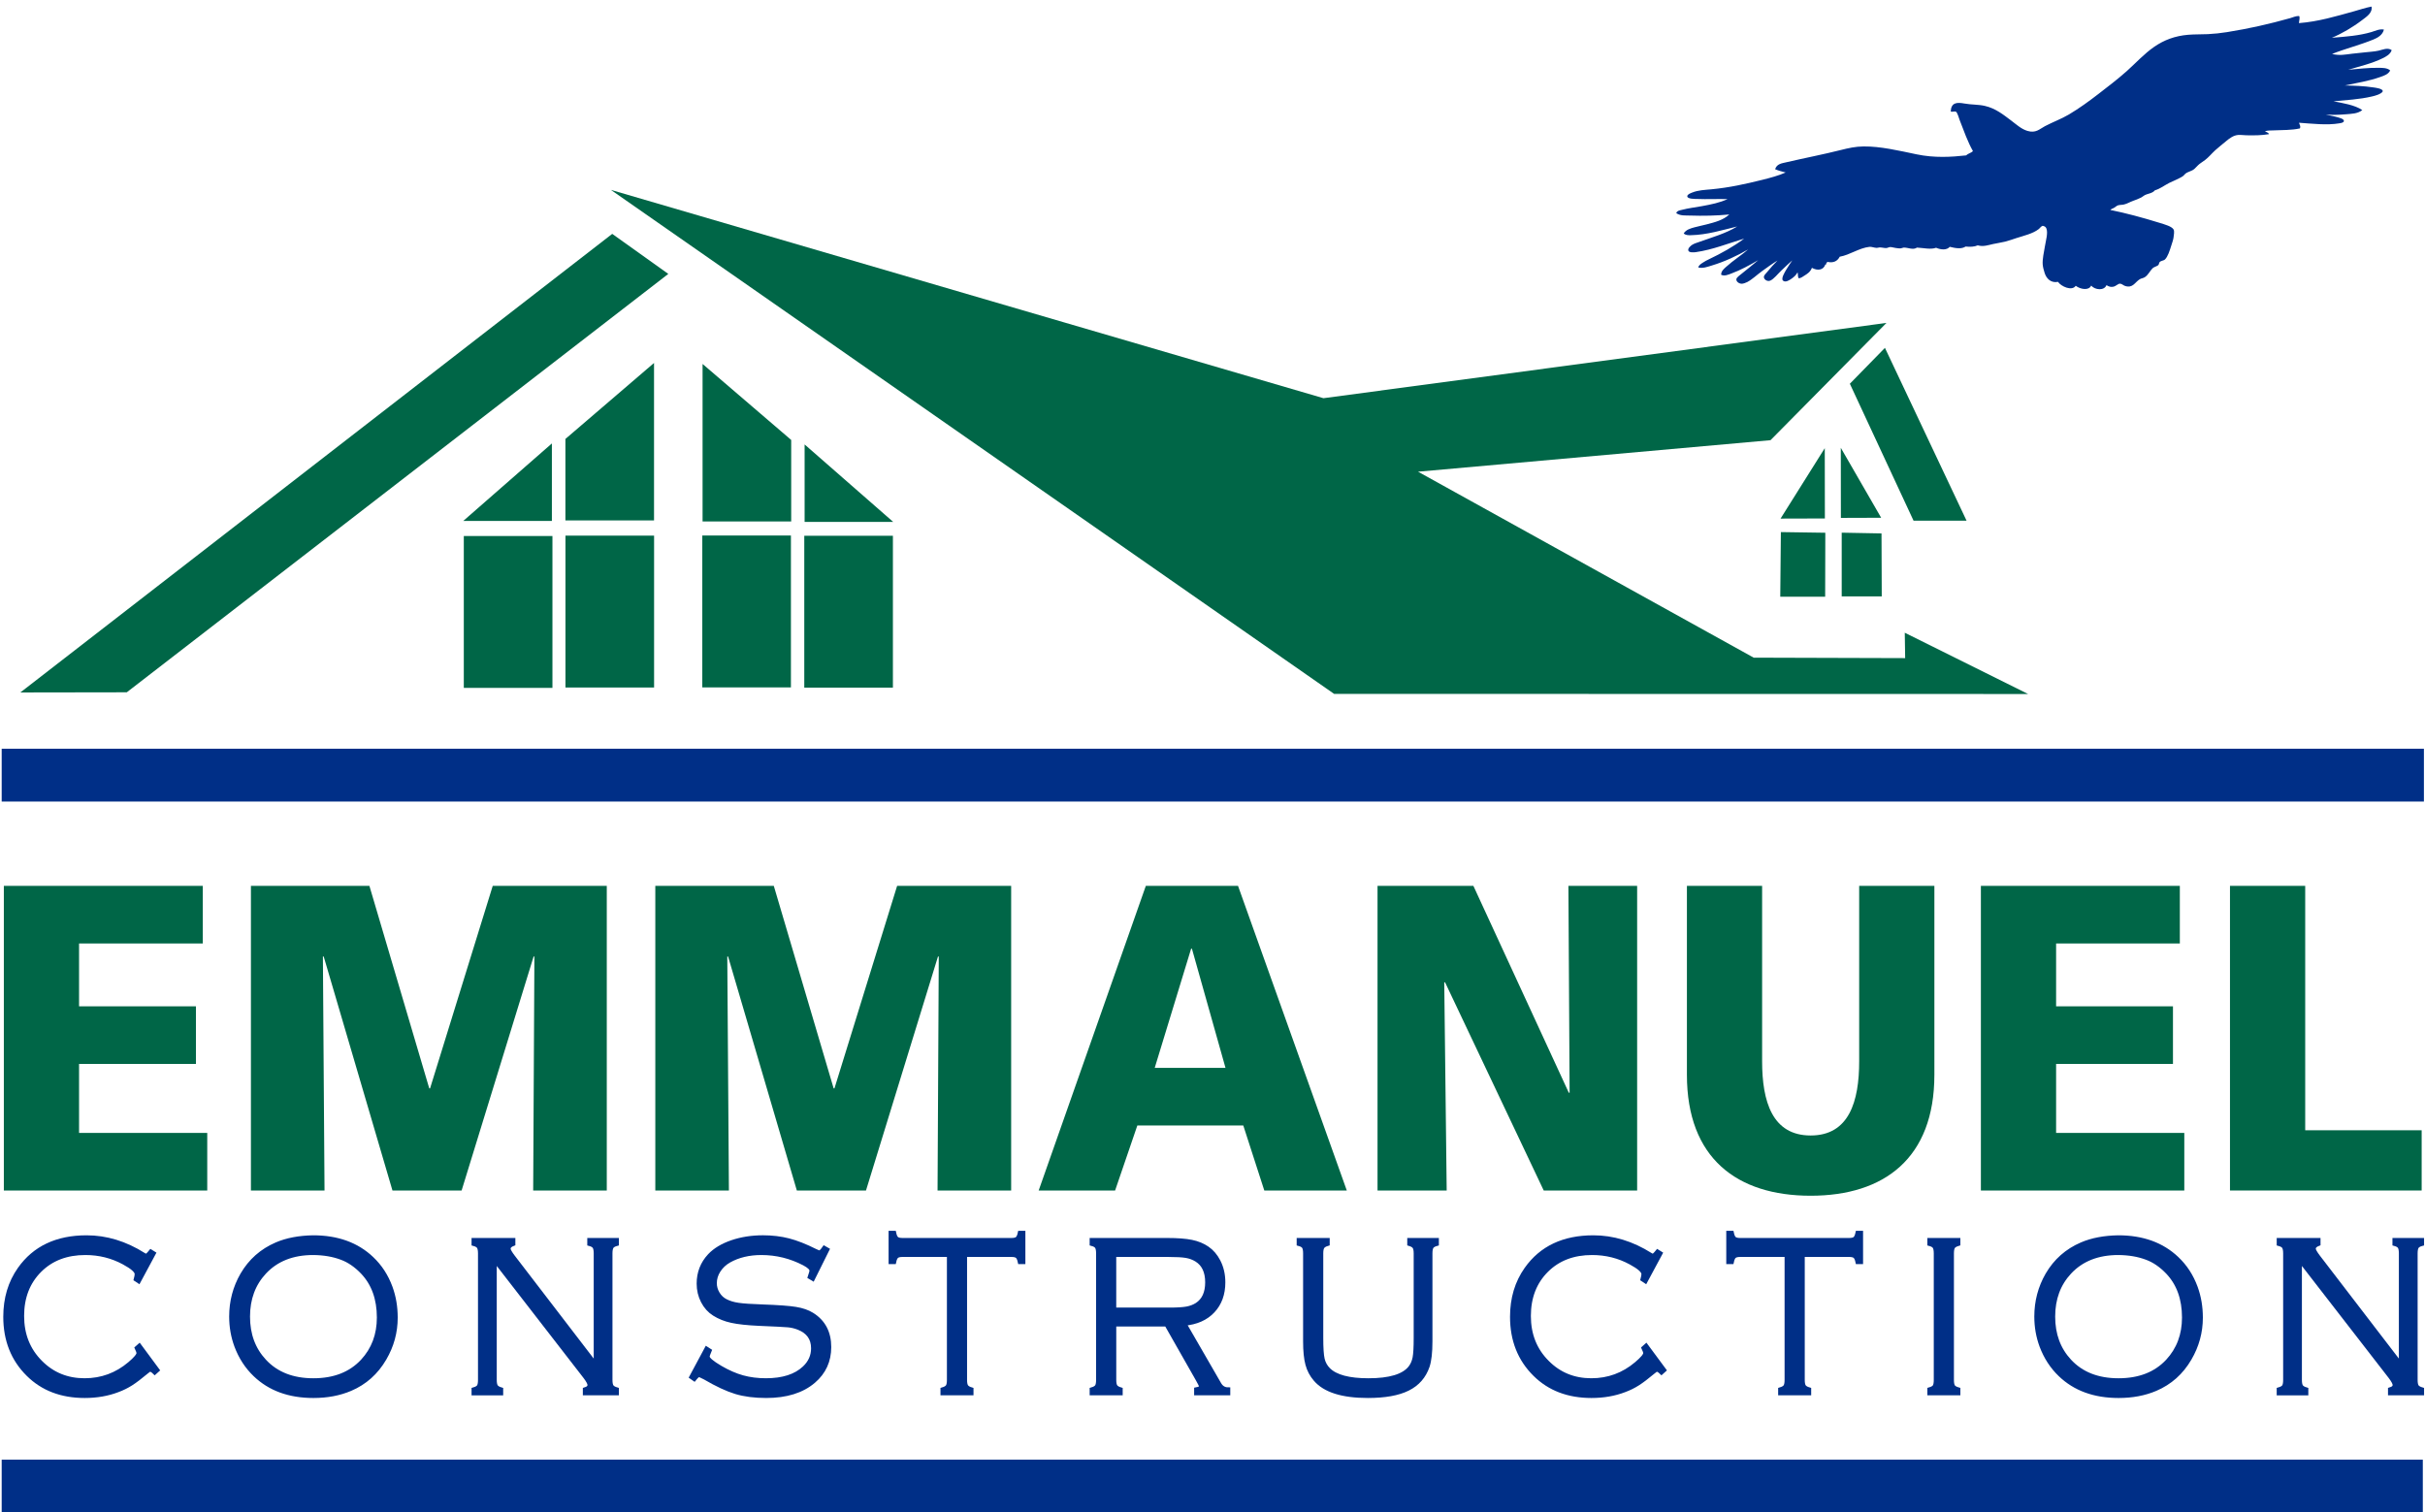
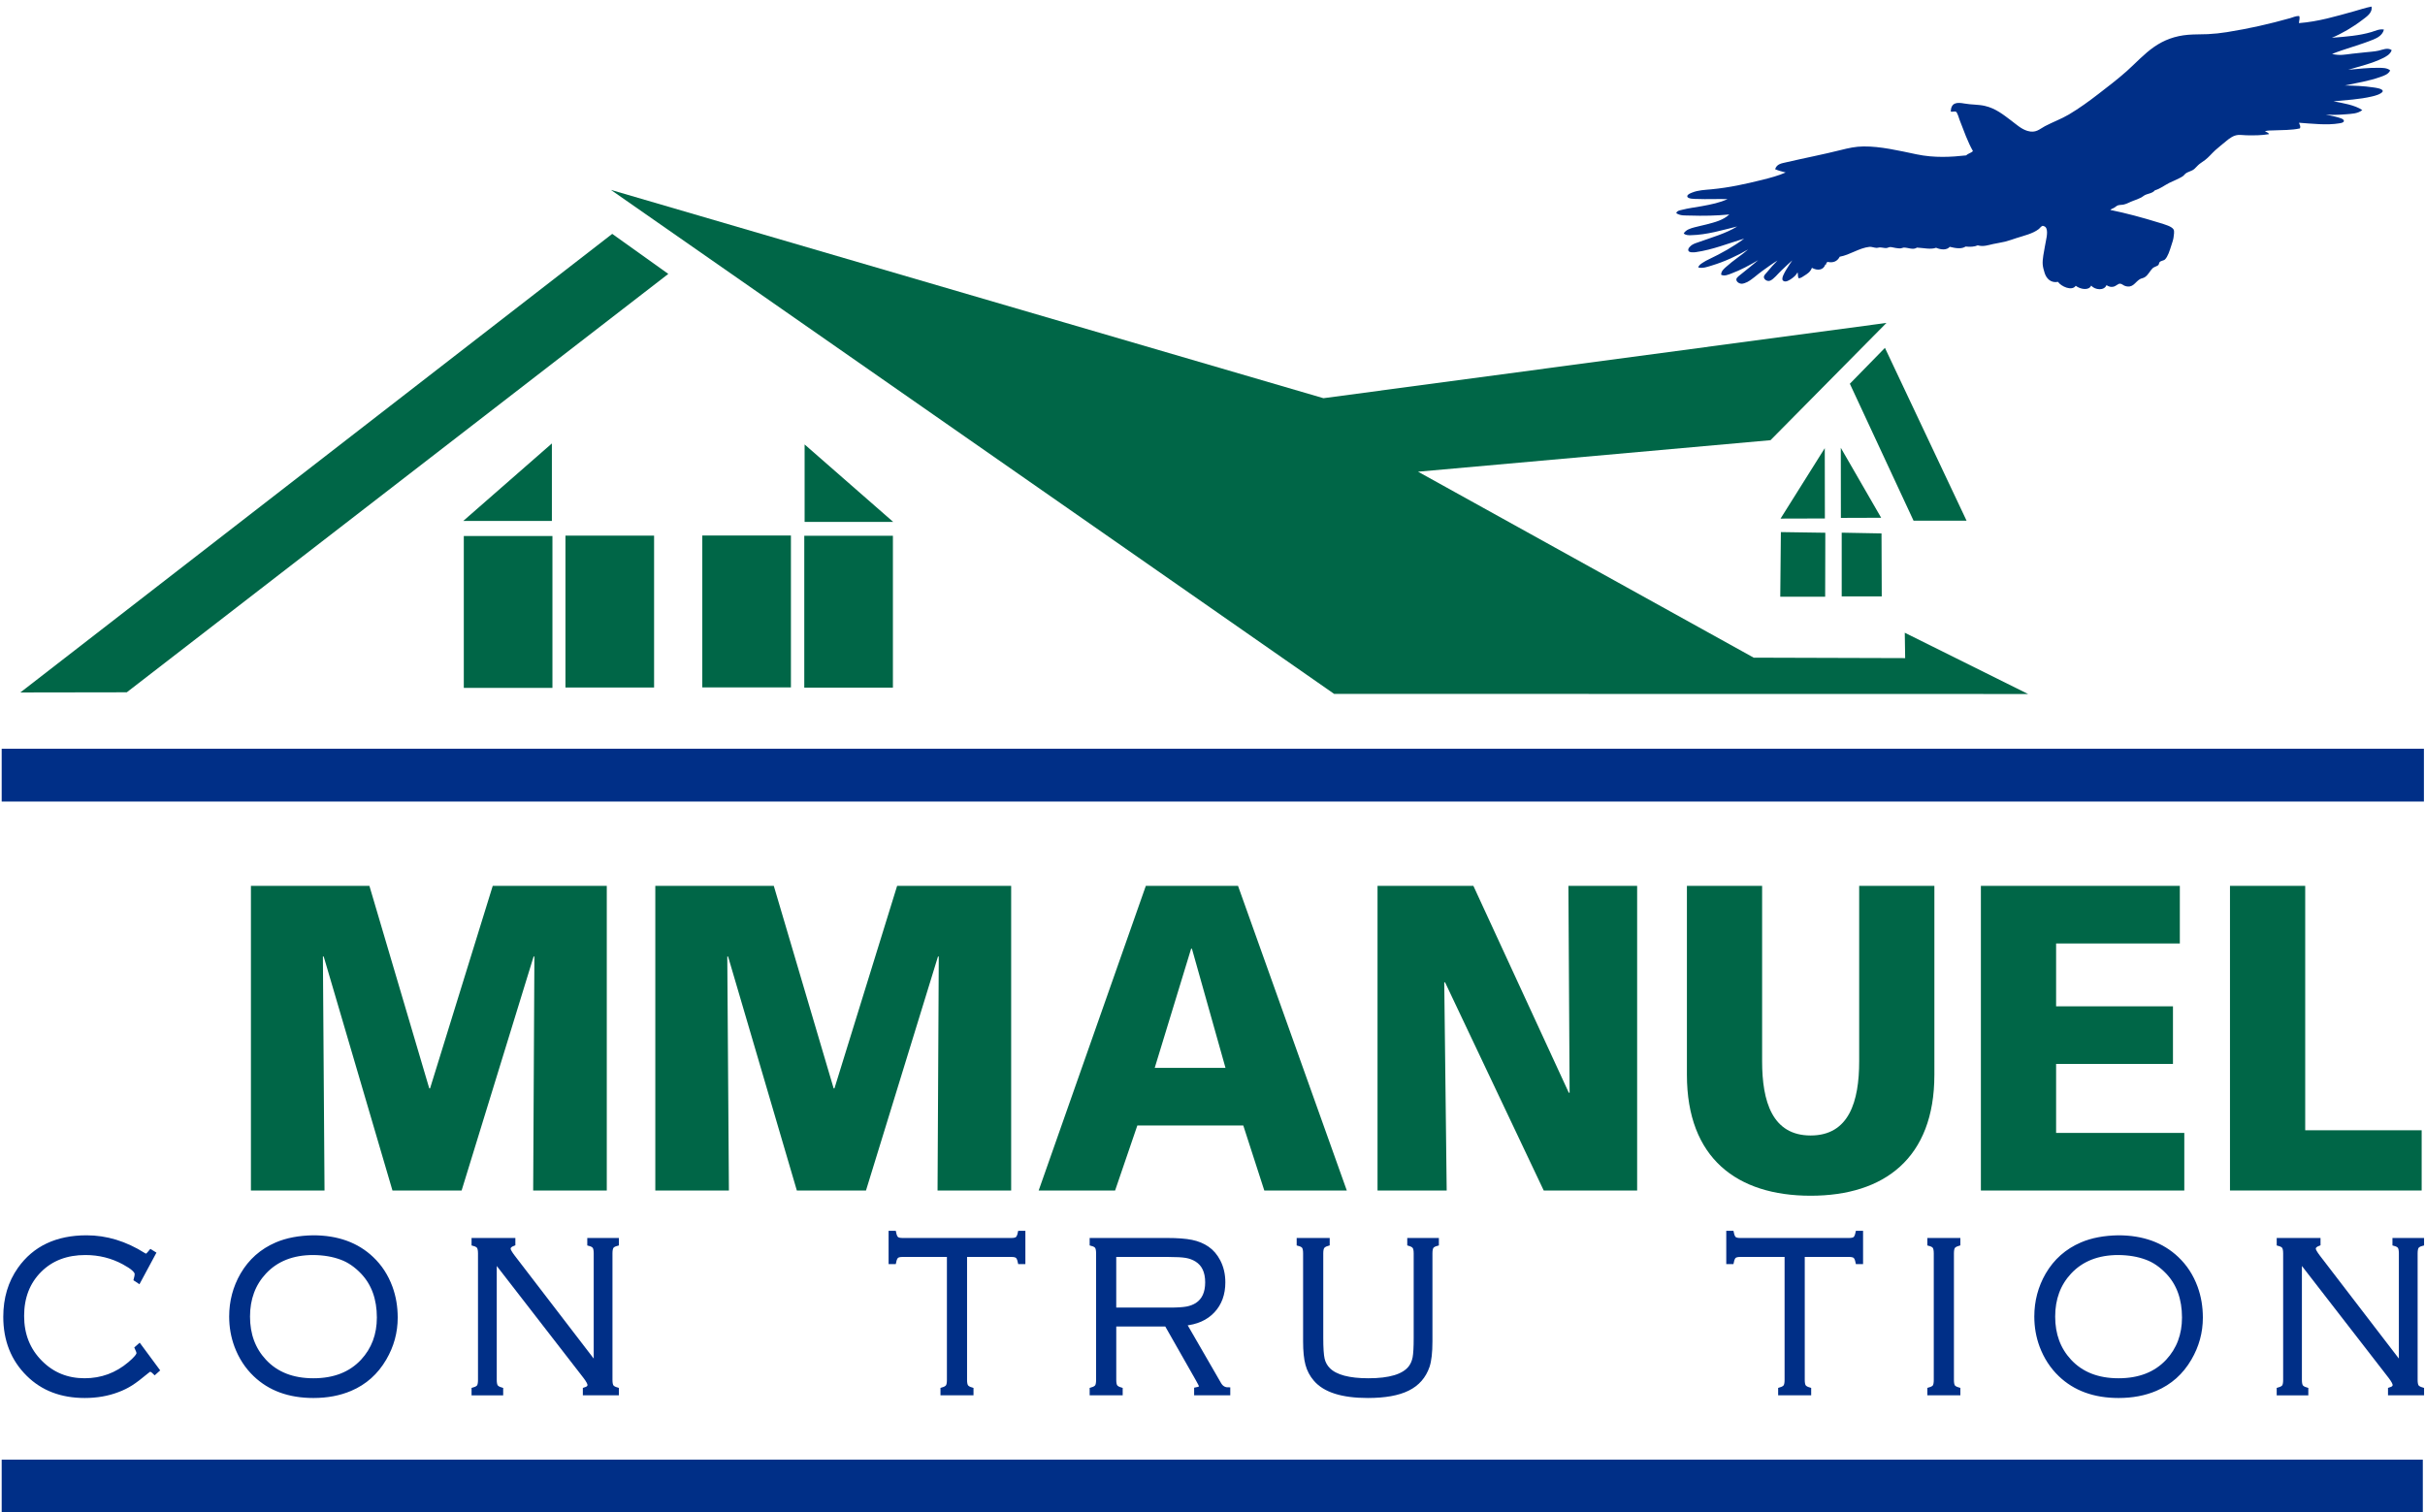
<svg xmlns="http://www.w3.org/2000/svg" version="1.1" id="Layer_1" x="0px" y="0px" viewBox="0 0 277.375 173" style="enable-background:new 0 0 277.375 173;" xml:space="preserve">
  <polygon style="fill:#006647;" points="152.599,79.38 231.976,79.393 217.871,72.384 217.915,75.288 200.593,75.236 162.198,53.962   202.513,50.357 215.776,36.941 151.377,45.553 69.875,21.724 " />
  <polygon style="fill:#006647;" points="215.602,39.795 224.94,59.569 218.876,59.569 211.589,43.9 " />
  <polygon style="fill:#006647;" points="210.554,51.23 215.17,59.231 210.563,59.246 " />
  <polygon style="fill:#006647;" points="210.657,60.937 215.21,61.022 215.237,68.224 210.657,68.224 " />
  <polygon style="fill:#006647;" points="208.72,51.269 208.733,59.312 203.663,59.326 " />
  <polygon style="fill:#006647;" points="203.699,60.87 208.782,60.946 208.764,68.262 203.629,68.262 " />
  <polygon style="fill:#006647;" points="70.027,26.755 76.441,31.335 14.501,79.198 2.328,79.217 " />
  <rect x="53.051" y="61.319" style="fill:#006647;" width="10.137" height="17.374" />
  <rect x="64.678" y="61.276" style="fill:#006647;" width="10.137" height="17.374" />
  <polygon style="fill:#006647;" points="63.125,50.729 63.125,59.595 52.988,59.595 " />
-   <polygon style="fill:#006647;" points="64.672,50.216 64.672,59.537 74.809,59.537 74.809,41.522 " />
  <rect x="91.995" y="61.291" style="fill:#006647;" width="10.137" height="17.374" />
  <rect x="80.33" y="61.262" style="fill:#006647;" width="10.137" height="17.375" />
  <polygon style="fill:#006647;" points="92.032,50.844 92.032,59.709 102.169,59.709 " />
-   <polygon style="fill:#006647;" points="90.498,50.33 90.498,59.651 80.361,59.651 80.361,41.637 " />
  <line style="fill:#002F87;stroke:#002F87;stroke-width:6.041;" x1="0.193" y1="88.675" x2="277.25" y2="88.675" />
  <line style="fill:none;stroke:#002F87;stroke-width:6.041;" x1="0.193" y1="170.004" x2="277.125" y2="170.004" />
  <path style="fill-rule:evenodd;clip-rule:evenodd;fill:#002F87;" d="M197.801,24.534c-0.703,0.658-1.656,0.89-2.59,1.135  c-0.458,0.12-0.942,0.213-1.406,0.339c-0.438,0.12-0.956,0.266-1.219,0.694c0.209,0.216,0.538,0.209,0.803,0.205  c1.844-0.035,3.647-0.592,5.311-0.998c-1.258,0.786-2.892,1.248-4.391,1.785c-0.208,0.076-0.483,0.15-0.73,0.297  c-0.172,0.101-0.554,0.423-0.464,0.678c0.09,0.254,0.636,0.208,0.859,0.176c1.922-0.274,3.745-1.014,5.525-1.547  c-1.216,0.913-2.605,1.684-4.018,2.358c-0.232,0.108-0.468,0.229-0.689,0.379c-0.204,0.136-0.481,0.287-0.541,0.563  c0.537,0.135,1.077-0.082,1.554-0.226c1.459-0.44,2.845-1.088,4.152-1.835c-0.795,0.682-1.701,1.25-2.509,1.982  c-0.246,0.222-0.597,0.497-0.579,0.915c0.39,0.19,0.815-0.015,1.16-0.142c1.067-0.392,2.107-0.961,3.08-1.531  c-0.607,0.534-1.235,1.008-1.899,1.555c-0.169,0.14-0.544,0.396-0.595,0.591c-0.066,0.252,0.237,0.543,0.604,0.553  c0.172,0.005,0.496-0.121,0.631-0.192c0.575-0.3,1.119-0.838,1.72-1.269c0.599-0.431,1.187-0.858,1.74-1.194  c-0.394,0.409-0.786,0.819-1.187,1.32c-0.122,0.149-0.333,0.348-0.363,0.504c-0.061,0.312,0.376,0.622,0.721,0.475  c0.414-0.179,0.849-0.753,1.273-1.157c0.455-0.434,0.876-0.841,1.252-1.163c-0.234,0.35-0.457,0.663-0.702,1.083  c-0.168,0.287-0.611,1.002-0.361,1.234c0.283,0.265,0.765-0.076,0.954-0.206c0.298-0.204,0.529-0.401,0.709-0.738  c0.083,0.21-0.012,0.517,0.152,0.685c0.244-0.035,0.465-0.2,0.676-0.337c0.314-0.202,0.632-0.393,0.817-0.864  c0.625,0.349,1.311,0.277,1.529-0.37c0.062-0.072,0.036,0.057,0.116-0.009c-0.109-0.074,0.062-0.176,0.117-0.306  c0.652,0.147,1.132-0.038,1.417-0.587c1.186-0.213,2.188-0.993,3.409-1.131c0.221-0.025,0.568,0.119,0.831,0.12  c0.115,0.001,0.221-0.055,0.336-0.054c0.255,0,0.503,0.084,0.751,0.073c0.148-0.007,0.296-0.11,0.446-0.113  c0.189-0.001,0.423,0.079,0.632,0.106c0.189,0.023,0.389,0.061,0.58,0.042c0.13-0.011,0.249-0.09,0.369-0.089  c0.511,0.005,1.03,0.304,1.484,0.003c0.742,0.038,1.578,0.244,2.184,0.019c0.606,0.254,1.236,0.276,1.563-0.108  c0.703,0.176,1.361,0.27,1.814-0.031c0.513,0.048,0.996,0.038,1.39-0.139c0.625,0.187,1.192-0.025,1.734-0.145  c0.456-0.101,0.927-0.163,1.387-0.276c0.449-0.111,0.878-0.273,1.315-0.413c0.841-0.27,1.861-0.499,2.529-1.017  c0.161-0.124,0.264-0.325,0.463-0.382c0.214,0.05,0.352,0.113,0.427,0.316c0.191,0.515-0.055,1.312-0.173,2.024  c-0.11,0.656-0.295,1.465-0.254,2.067c0.023,0.325,0.119,0.655,0.22,0.981c0.188,0.609,0.69,1.19,1.53,1.024  c0.349,0.52,1.593,1.096,2.029,0.448c0.518,0.404,1.505,0.581,1.765-0.022c0.456,0.522,1.495,0.601,1.751-0.049  c0.295,0.178,0.505,0.236,0.791,0.177c0.308-0.063,0.546-0.378,0.791-0.346c0.189,0.023,0.359,0.203,0.556,0.264  c0.876,0.273,1.096-0.404,1.655-0.764c0.169-0.11,0.399-0.125,0.574-0.232c0.411-0.256,0.593-0.721,0.915-1.039  c0.16-0.157,0.544-0.222,0.67-0.386c0.053-0.074,0.063-0.221,0.109-0.285c0.147-0.2,0.462-0.171,0.629-0.33  c0.324-0.309,0.541-1.008,0.721-1.58c0.09-0.295,0.209-0.604,0.256-0.901c0.046-0.318,0.114-0.742,0.017-0.932  c-0.197-0.373-1.004-0.585-1.631-0.781c-1.93-0.6-3.835-1.109-5.614-1.471c0.102-0.111,0.263-0.155,0.416-0.235  c0.151-0.08,0.286-0.225,0.428-0.278c0.206-0.078,0.473-0.054,0.693-0.103c0.392-0.088,0.698-0.293,1.067-0.423  c0.294-0.102,0.624-0.231,0.918-0.377c0.14-0.069,0.252-0.183,0.399-0.263c0.38-0.205,0.88-0.202,1.183-0.568  c0.576-0.159,1.061-0.549,1.629-0.841c0.263-0.132,0.557-0.239,0.828-0.381c0.267-0.141,0.583-0.261,0.797-0.438  c0.087-0.069,0.148-0.178,0.236-0.245c0.31-0.24,0.714-0.276,1.01-0.531c0.211-0.181,0.373-0.399,0.589-0.57  c0.205-0.161,0.429-0.297,0.646-0.46c0.424-0.323,0.762-0.751,1.169-1.121c0.375-0.338,0.8-0.666,1.234-1.032  c0.411-0.346,0.854-0.669,1.384-0.711c0.296-0.023,0.611,0.032,0.926,0.037c0.886,0.017,1.746,0.018,2.596-0.13  c-0.047-0.165-0.281-0.234-0.468-0.327c0.306-0.11,0.654-0.088,0.99-0.103c0.983-0.042,2.087-0.017,3.016-0.227  c0.124-0.297-0.071-0.428-0.098-0.647c1.46,0.104,3.211,0.308,4.616,0.065c0.182-0.032,0.483-0.07,0.513-0.252  c0.042-0.279-0.646-0.416-0.963-0.504c-0.375-0.106-0.733-0.146-1.111-0.253c0.748,0.07,1.511,0.039,2.224-0.018  c0.695-0.057,1.432-0.06,1.954-0.488c-0.862-0.586-2.266-0.802-3.294-1.002c1.457-0.139,2.978-0.218,4.393-0.552  c0.186-0.042,0.426-0.102,0.679-0.2c0.168-0.064,0.535-0.24,0.557-0.397c0.043-0.302-0.83-0.404-1.028-0.434  c-1.187-0.18-2.233-0.202-3.307-0.23c1.353-0.286,2.771-0.506,4.068-0.972c0.405-0.145,0.915-0.299,1.121-0.747  c-0.348-0.3-0.853-0.291-1.253-0.299c-1.198-0.026-2.398,0.126-3.54,0.223c1.271-0.386,2.689-0.707,3.925-1.313  c0.392-0.194,0.87-0.432,1.042-0.931c-0.461-0.332-1.033-0.047-1.502,0.059c-0.487,0.108-1.018,0.132-1.52,0.188  c-0.493,0.057-1.015,0.101-1.534,0.164c-0.741,0.089-1.385,0.239-2.267,0.025c1.456-0.588,3.186-1.02,4.736-1.655  c0.489-0.2,1.047-0.514,1.196-1.135c-0.5-0.099-0.975,0.148-1.435,0.285c-1.393,0.413-2.921,0.528-4.517,0.651  c1.108-0.454,2.395-1.207,3.489-2.043c0.44-0.34,1.186-0.796,1.045-1.524c-0.686,0.13-1.359,0.362-2.044,0.552  c-2.007,0.554-4.029,1.168-6.259,1.341c0.014-0.276,0.147-0.613,0.022-0.816c-0.365-0.012-0.694,0.153-1.036,0.25  c-2.313,0.652-4.707,1.197-7.206,1.595c-0.737,0.118-1.463,0.195-2.195,0.232c-0.745,0.037-1.5,0.009-2.261,0.073  c-1.508,0.129-2.745,0.596-3.874,1.375c-1.141,0.786-2.129,1.877-3.148,2.787c-1.038,0.925-2.161,1.777-3.229,2.603  c-1.071,0.829-2.185,1.639-3.381,2.351c-0.843,0.502-1.846,0.867-2.742,1.339c-0.622,0.327-1.028,0.825-1.997,0.543  c-0.719-0.209-1.353-0.806-1.886-1.202c-0.843-0.63-1.748-1.379-2.998-1.662c-0.747-0.171-1.531-0.123-2.336-0.271  c-0.85-0.156-1.509-0.127-1.561,0.908c0.158,0.086,0.43-0.045,0.587,0.022c0.178,0.078,0.363,0.778,0.433,0.957  c0.477,1.222,0.913,2.479,1.521,3.554c-0.221,0.232-0.546,0.262-0.769,0.492c-1.691,0.188-3.623,0.309-5.67-0.119  c-2.076-0.434-4.126-0.92-6.066-0.904c-0.925,0.008-1.735,0.188-2.59,0.405c-2.056,0.519-4.125,0.912-6.262,1.409  c-0.54,0.128-1.073,0.181-1.269,0.792c0.353,0.153,0.828,0.286,1.205,0.374c-0.779,0.35-1.77,0.618-2.705,0.849  c-1.878,0.465-3.716,0.879-5.79,1.076c-0.768,0.074-1.494,0.091-2.191,0.369c-0.199,0.08-0.554,0.204-0.566,0.419  c-0.017,0.34,0.936,0.309,1.09,0.315c1.231,0.05,2.32-0.016,3.509,0.018c-0.85,0.404-1.886,0.614-2.92,0.803  c-0.759,0.141-1.544,0.229-2.302,0.427c-0.23,0.06-0.544,0.092-0.641,0.371c0.461,0.327,1.045,0.262,1.557,0.279  c1.486,0.052,3.07,0.018,4.467-0.119c0.016,0.01,0.021-0.001,0.026-0.014C197.787,24.529,197.795,24.532,197.801,24.534z" />
  <g>
    <path style="fill:#002F87;stroke:#002F87;stroke-width:0.5;" d="M17.563,143.389l-1.702,3.166l-0.312-0.206   c0.069-0.257,0.104-0.455,0.104-0.602c0-0.351-0.491-0.791-1.473-1.321c-1.349-0.733-2.821-1.103-4.415-1.103   c-2.147,0-3.887,0.662-5.221,1.987c-1.357,1.348-2.035,3.094-2.035,5.236c0,2.134,0.706,3.907,2.116,5.314   c1.364,1.374,3.047,2.061,5.048,2.061c1.956,0,3.68-0.634,5.175-1.902c0.674-0.572,1.012-0.977,1.012-1.218   c0-0.119-0.065-0.316-0.195-0.589l0.276-0.243l2.046,2.768l-0.287,0.257c-0.214-0.213-0.391-0.321-0.529-0.321   c-0.084,0-0.23,0.092-0.436,0.271c-0.706,0.59-1.291,1.035-1.754,1.329c-0.464,0.297-0.972,0.547-1.524,0.751   c-1.142,0.438-2.398,0.655-3.771,0.655c-2.645,0-4.795-0.82-6.451-2.461c-1.741-1.719-2.61-3.91-2.61-6.576   c0-2.102,0.544-3.92,1.632-5.459c1.702-2.409,4.251-3.615,7.648-3.615c2.247,0,4.42,0.662,6.519,1.988   c0.139,0.084,0.234,0.127,0.288,0.127c0.099,0,0.279-0.162,0.54-0.486L17.563,143.389z" />
    <path style="fill:#002F87;stroke:#002F87;stroke-width:0.5;" d="M35.824,141.567c2.767,0,4.999,0.809,6.693,2.423   c0.949,0.898,1.663,1.996,2.138,3.294c0.391,1.069,0.586,2.217,0.586,3.45c0,1.665-0.426,3.225-1.276,4.676   c-0.936,1.608-2.235,2.767-3.898,3.474c-1.242,0.53-2.649,0.795-4.22,0.795c-2.753,0-4.973-0.807-6.658-2.423   c-0.944-0.904-1.657-2.003-2.139-3.293c-0.391-1.061-0.587-2.175-0.587-3.346c0-1.735,0.422-3.333,1.266-4.795   c0.92-1.579,2.223-2.732,3.91-3.459C32.819,141.858,34.214,141.594,35.824,141.567z M35.824,143.323   c-2.354,0-4.216,0.734-5.589,2.205c-1.257,1.349-1.887,3.047-1.887,5.089c0,2.052,0.629,3.752,1.887,5.101   c1.364,1.471,3.235,2.204,5.612,2.204c2.384,0,4.262-0.733,5.634-2.204c1.25-1.349,1.875-3.016,1.875-4.996   c0-2.146-0.625-3.877-1.875-5.193c-0.751-0.785-1.556-1.337-2.414-1.654C38.117,143.517,37.036,143.333,35.824,143.323z" />
    <path style="fill:#002F87;stroke:#002F87;stroke-width:0.5;" d="M56.569,144.095v13.765c0,0.35,0.05,0.601,0.149,0.751   c0.1,0.148,0.295,0.266,0.587,0.352v0.411h-3.117v-0.411c0.298-0.086,0.496-0.2,0.592-0.346c0.096-0.147,0.144-0.397,0.144-0.757   v-14.471c0-0.358-0.05-0.614-0.149-0.764c-0.1-0.149-0.296-0.262-0.587-0.339v-0.411h4.51v0.411   c-0.361,0.136-0.541,0.329-0.541,0.575c0,0.172,0.18,0.492,0.541,0.962l9.462,12.333v-12.768c0-0.358-0.05-0.614-0.15-0.764   c-0.099-0.149-0.294-0.262-0.586-0.339v-0.411h3.117v0.411c-0.292,0.077-0.487,0.189-0.587,0.339   c-0.099,0.149-0.149,0.405-0.149,0.764v14.471c0,0.359,0.05,0.609,0.149,0.757c0.1,0.146,0.294,0.26,0.587,0.346v0.411h-3.624   v-0.411c0.353-0.104,0.53-0.277,0.53-0.527c0-0.187-0.162-0.494-0.483-0.922L56.569,144.095z" />
-     <path style="fill:#002F87;stroke:#002F87;stroke-width:0.5;" d="M94.61,142.963l-1.645,3.309l-0.322-0.192   c0.131-0.384,0.196-0.622,0.196-0.718c0-0.256-0.283-0.533-0.851-0.832c-1.541-0.804-3.174-1.206-4.899-1.206   c-1.419,0-2.652,0.295-3.703,0.884c-0.506,0.29-0.906,0.665-1.201,1.126c-0.296,0.459-0.443,0.944-0.443,1.457   c0,0.428,0.114,0.829,0.345,1.208c0.229,0.381,0.533,0.663,0.909,0.852c0.413,0.213,0.902,0.36,1.466,0.44   c0.563,0.082,1.481,0.144,2.753,0.186c1.764,0.062,3.025,0.153,3.784,0.276c0.76,0.123,1.384,0.339,1.875,0.647   c1.304,0.811,1.955,2.046,1.955,3.704c0,1.581-0.591,2.876-1.771,3.885c-1.311,1.126-3.116,1.69-5.416,1.69   c-1.326,0-2.484-0.149-3.473-0.447c-0.99-0.301-2.169-0.85-3.542-1.653c-0.384-0.196-0.608-0.296-0.678-0.296   c-0.114,0-0.295,0.155-0.541,0.461l-0.311-0.217l1.726-3.218l0.321,0.206c-0.145,0.34-0.218,0.571-0.218,0.691   c0,0.272,0.491,0.695,1.472,1.268c0.882,0.514,1.73,0.884,2.547,1.109c0.816,0.226,1.704,0.338,2.662,0.338   c1.939,0,3.412-0.473,4.416-1.422c0.667-0.632,1-1.384,1-2.256c0-1.145-0.57-1.934-1.714-2.373   c-0.368-0.143-0.75-0.234-1.144-0.273c-0.395-0.037-1.517-0.096-3.364-0.172c-1.319-0.061-2.352-0.173-3.1-0.335   c-0.747-0.161-1.412-0.427-1.995-0.795c-0.544-0.341-0.976-0.82-1.293-1.435c-0.318-0.615-0.477-1.286-0.477-2.014   c0-1.237,0.414-2.302,1.242-3.191c0.613-0.649,1.461-1.16,2.541-1.532c1.081-0.37,2.266-0.558,3.553-0.558   c1.051,0,2.027,0.118,2.927,0.349c0.901,0.233,1.919,0.634,3.053,1.203c0.253,0.119,0.411,0.18,0.472,0.18   c0.138,0,0.326-0.173,0.563-0.518L94.61,142.963z" />
    <path style="fill:#002F87;stroke:#002F87;stroke-width:0.5;" d="M110.364,143.543v14.316c0,0.35,0.05,0.601,0.15,0.751   c0.1,0.148,0.294,0.266,0.586,0.352v0.411h-3.277v-0.411c0.291-0.086,0.487-0.2,0.587-0.346c0.1-0.147,0.149-0.397,0.149-0.757   v-14.316h-5.313c-0.322,0-0.55,0.053-0.684,0.163c-0.135,0.107-0.236,0.326-0.305,0.657h-0.368v-3.31h0.368   c0.069,0.33,0.17,0.547,0.305,0.658c0.133,0.108,0.362,0.163,0.684,0.163h12.431c0.323,0,0.55-0.055,0.685-0.163   c0.133-0.111,0.235-0.328,0.304-0.658h0.368v3.31h-0.368c-0.069-0.331-0.171-0.55-0.304-0.657c-0.135-0.11-0.362-0.163-0.685-0.163   H110.364z" />
    <path style="fill:#002F87;stroke:#002F87;stroke-width:0.5;" d="M127.43,151.502v6.359c0,0.35,0.05,0.599,0.148,0.749   c0.1,0.148,0.296,0.266,0.587,0.352v0.411h-3.278v-0.411c0.292-0.086,0.487-0.2,0.587-0.346c0.1-0.147,0.149-0.397,0.149-0.757   v-14.471c0-0.358-0.05-0.614-0.149-0.764c-0.1-0.149-0.295-0.262-0.587-0.339v-0.411h8.613c1.181,0,2.114,0.071,2.801,0.213   c0.686,0.14,1.282,0.387,1.788,0.737c0.521,0.359,0.943,0.852,1.265,1.478c0.368,0.709,0.552,1.508,0.552,2.398   c0,1.335-0.396,2.425-1.189,3.267c-0.794,0.844-1.885,1.323-3.272,1.444l3.99,6.909c0.237,0.427,0.582,0.641,1.035,0.641v0.411   h-3.633v-0.411c0.376-0.068,0.563-0.186,0.563-0.358c0-0.086-0.134-0.363-0.403-0.832l-3.566-6.27H127.43z M127.43,149.836h6.359   c0.867,0,1.52-0.041,1.961-0.121c0.44-0.082,0.829-0.23,1.166-0.444c0.79-0.512,1.184-1.37,1.184-2.576   c0-1.213-0.406-2.075-1.219-2.587c-0.361-0.224-0.761-0.373-1.202-0.45c-0.441-0.077-1.126-0.114-2.053-0.114h-6.198V149.836z" />
    <path style="fill:#002F87;stroke:#002F87;stroke-width:0.5;" d="M151.107,143.389v9.676c0,1.145,0.054,1.952,0.16,2.416   c0.107,0.467,0.331,0.871,0.668,1.211c0.819,0.821,2.35,1.23,4.587,1.23c2.438,0,4.037-0.482,4.797-1.447   c0.252-0.323,0.421-0.71,0.506-1.16c0.083-0.448,0.125-1.199,0.125-2.25v-9.676c0-0.352-0.049-0.601-0.15-0.75   c-0.099-0.148-0.294-0.267-0.586-0.353v-0.411h3.117v0.411c-0.29,0.077-0.486,0.189-0.587,0.339   c-0.099,0.149-0.149,0.405-0.149,0.764v10.072c0,1.24-0.105,2.185-0.321,2.834c-0.4,1.163-1.148,2.017-2.248,2.563   c-1.1,0.548-2.624,0.82-4.57,0.82c-2.914,0-4.906-0.629-5.979-1.883c-0.439-0.506-0.742-1.081-0.915-1.726   c-0.172-0.645-0.261-1.514-0.261-2.609v-10.072c0-0.358-0.048-0.614-0.147-0.764c-0.1-0.149-0.295-0.262-0.588-0.339v-0.411h3.278   v0.411c-0.29,0.086-0.487,0.204-0.586,0.353C151.156,142.788,151.107,143.037,151.107,143.389z" />
-     <path style="fill:#002F87;stroke:#002F87;stroke-width:0.5;" d="M189.906,143.389l-1.701,3.166l-0.311-0.206   c0.069-0.257,0.104-0.455,0.104-0.602c0-0.351-0.491-0.791-1.473-1.321c-1.349-0.733-2.821-1.103-4.417-1.103   c-2.145,0-3.884,0.662-5.22,1.987c-1.356,1.348-2.034,3.094-2.034,5.236c0,2.134,0.704,3.907,2.116,5.314   c1.363,1.374,3.047,2.061,5.048,2.061c1.954,0,3.679-0.634,5.174-1.902c0.675-0.572,1.013-0.977,1.013-1.218   c0-0.119-0.066-0.316-0.195-0.589l0.274-0.243l2.048,2.768l-0.286,0.257c-0.217-0.213-0.393-0.321-0.531-0.321   c-0.082,0-0.229,0.092-0.434,0.271c-0.706,0.59-1.29,1.035-1.754,1.329c-0.465,0.297-0.973,0.547-1.524,0.751   c-1.143,0.438-2.4,0.655-3.771,0.655c-2.645,0-4.797-0.82-6.452-2.461c-1.74-1.719-2.61-3.91-2.61-6.576   c0-2.102,0.544-3.92,1.633-5.459c1.702-2.409,4.251-3.615,7.646-3.615c2.247,0,4.419,0.662,6.52,1.988   c0.139,0.084,0.234,0.127,0.288,0.127c0.099,0,0.279-0.162,0.541-0.486L189.906,143.389z" />
    <path style="fill:#002F87;stroke:#002F87;stroke-width:0.5;" d="M206.18,143.543v14.316c0,0.35,0.049,0.601,0.147,0.751   c0.101,0.148,0.295,0.266,0.588,0.352v0.411h-3.278v-0.411c0.29-0.086,0.487-0.2,0.586-0.346c0.1-0.147,0.15-0.397,0.15-0.757   v-14.316h-5.313c-0.322,0-0.55,0.053-0.685,0.163c-0.133,0.107-0.234,0.326-0.304,0.657h-0.368v-3.31h0.368   c0.069,0.33,0.171,0.547,0.304,0.658c0.135,0.108,0.362,0.163,0.685,0.163h12.431c0.322,0,0.551-0.055,0.686-0.163   c0.134-0.111,0.234-0.328,0.305-0.658h0.368v3.31h-0.368c-0.07-0.331-0.171-0.55-0.305-0.657c-0.135-0.11-0.363-0.163-0.686-0.163   H206.18z" />
    <path style="fill:#002F87;stroke:#002F87;stroke-width:0.5;" d="M221.438,157.859v-14.471c0-0.358-0.05-0.614-0.149-0.764   c-0.1-0.149-0.295-0.262-0.587-0.339v-0.411h3.276v0.411c-0.289,0.086-0.484,0.201-0.585,0.345c-0.1,0.145-0.15,0.399-0.15,0.758   v14.471c0,0.359,0.049,0.609,0.145,0.757c0.097,0.146,0.295,0.26,0.591,0.346v0.411h-3.276v-0.411   c0.301-0.086,0.496-0.2,0.592-0.346C221.39,158.469,221.438,158.219,221.438,157.859z" />
    <path style="fill:#002F87;stroke:#002F87;stroke-width:0.5;" d="M242.298,141.567c2.768,0,4.999,0.809,6.693,2.423   c0.949,0.898,1.663,1.996,2.139,3.294c0.39,1.069,0.587,2.217,0.587,3.45c0,1.665-0.426,3.225-1.277,4.676   c-0.935,1.608-2.234,2.767-3.898,3.474c-1.242,0.53-2.648,0.795-4.221,0.795c-2.751,0-4.971-0.807-6.657-2.423   c-0.944-0.904-1.656-2.003-2.14-3.293c-0.391-1.061-0.587-2.175-0.587-3.346c0-1.735,0.422-3.333,1.266-4.795   c0.92-1.579,2.222-2.732,3.911-3.459C239.293,141.858,240.687,141.594,242.298,141.567z M242.298,143.323   c-2.355,0-4.216,0.734-5.589,2.205c-1.257,1.349-1.885,3.047-1.885,5.089c0,2.052,0.628,3.752,1.885,5.101   c1.365,1.471,3.234,2.204,5.611,2.204c2.385,0,4.264-0.733,5.636-2.204c1.249-1.349,1.874-3.016,1.874-4.996   c0-2.146-0.625-3.877-1.874-5.193c-0.752-0.785-1.556-1.337-2.415-1.654C244.591,143.517,243.51,143.333,242.298,143.323z" />
    <path style="fill:#002F87;stroke:#002F87;stroke-width:0.5;" d="M263.045,144.095v13.765c0,0.35,0.048,0.601,0.148,0.751   c0.1,0.148,0.294,0.266,0.586,0.352v0.411h-3.116v-0.411c0.3-0.086,0.496-0.2,0.592-0.346c0.097-0.147,0.145-0.397,0.145-0.757   v-14.471c0-0.358-0.05-0.614-0.149-0.764c-0.1-0.149-0.296-0.262-0.587-0.339v-0.411h4.511v0.411   c-0.361,0.136-0.541,0.329-0.541,0.575c0,0.172,0.18,0.492,0.541,0.962l9.461,12.333v-12.768c0-0.358-0.049-0.614-0.148-0.764   c-0.101-0.149-0.296-0.262-0.586-0.339v-0.411h3.116v0.411c-0.292,0.077-0.487,0.189-0.588,0.339   c-0.099,0.149-0.149,0.405-0.149,0.764v14.471c0,0.359,0.051,0.609,0.149,0.757c0.101,0.146,0.296,0.26,0.588,0.346v0.411h-3.625   v-0.411c0.352-0.104,0.529-0.277,0.529-0.527c0-0.187-0.161-0.494-0.482-0.922L263.045,144.095z" />
  </g>
  <g>
-     <path style="fill:#006647;" d="M0.44,101.341h22.756v6.592H9.043v7.189h13.368v6.589H9.043v7.89h14.662v6.591H0.44V101.341z" />
    <path style="fill:#006647;" d="M28.701,101.341h13.552l6.846,23.167h0.093l7.168-23.167h13.044v34.851h-8.418l0.139-26.763h-0.092   l-8.233,26.763H44.89l-7.863-26.763h-0.093l0.185,26.763h-8.418V101.341z" />
    <path style="fill:#006647;" d="M74.956,101.341h13.552l6.845,23.167h0.093l7.169-23.167h13.043v34.851h-8.419l0.139-26.763h-0.092   l-8.233,26.763h-7.909l-7.863-26.763h-0.093l0.185,26.763h-8.418V101.341z" />
    <path style="fill:#006647;" d="M131.062,101.341h10.545l12.442,34.851h-9.436l-2.404-7.44h-12.118l-2.544,7.44h-8.742   L131.062,101.341z M136.335,108.531h-0.093l-4.163,13.63h8.094L136.335,108.531z" />
    <path style="fill:#006647;" d="M157.565,101.341h10.963l10.914,23.666h0.093l-0.138-23.666h7.862v34.851h-10.685l-11.285-23.815   h-0.094l0.279,23.815h-7.91V101.341z" />
    <path style="fill:#006647;" d="M221.257,122.959c0,9.537-5.736,13.831-14.153,13.831c-8.418,0-14.152-4.294-14.152-13.831v-21.618   h8.602v20.071c0,4.593,1.158,8.486,5.551,8.486c4.395,0,5.551-3.894,5.551-8.486v-20.071h8.602V122.959z" />
    <path style="fill:#006647;" d="M226.577,101.341h22.756v6.592H235.18v7.189h13.367v6.589H235.18v7.89h14.663v6.591h-23.266V101.341   z" />
    <path style="fill:#006647;" d="M255.069,101.341h8.604v27.96h13.32v6.891h-21.924V101.341z" />
  </g>
</svg>